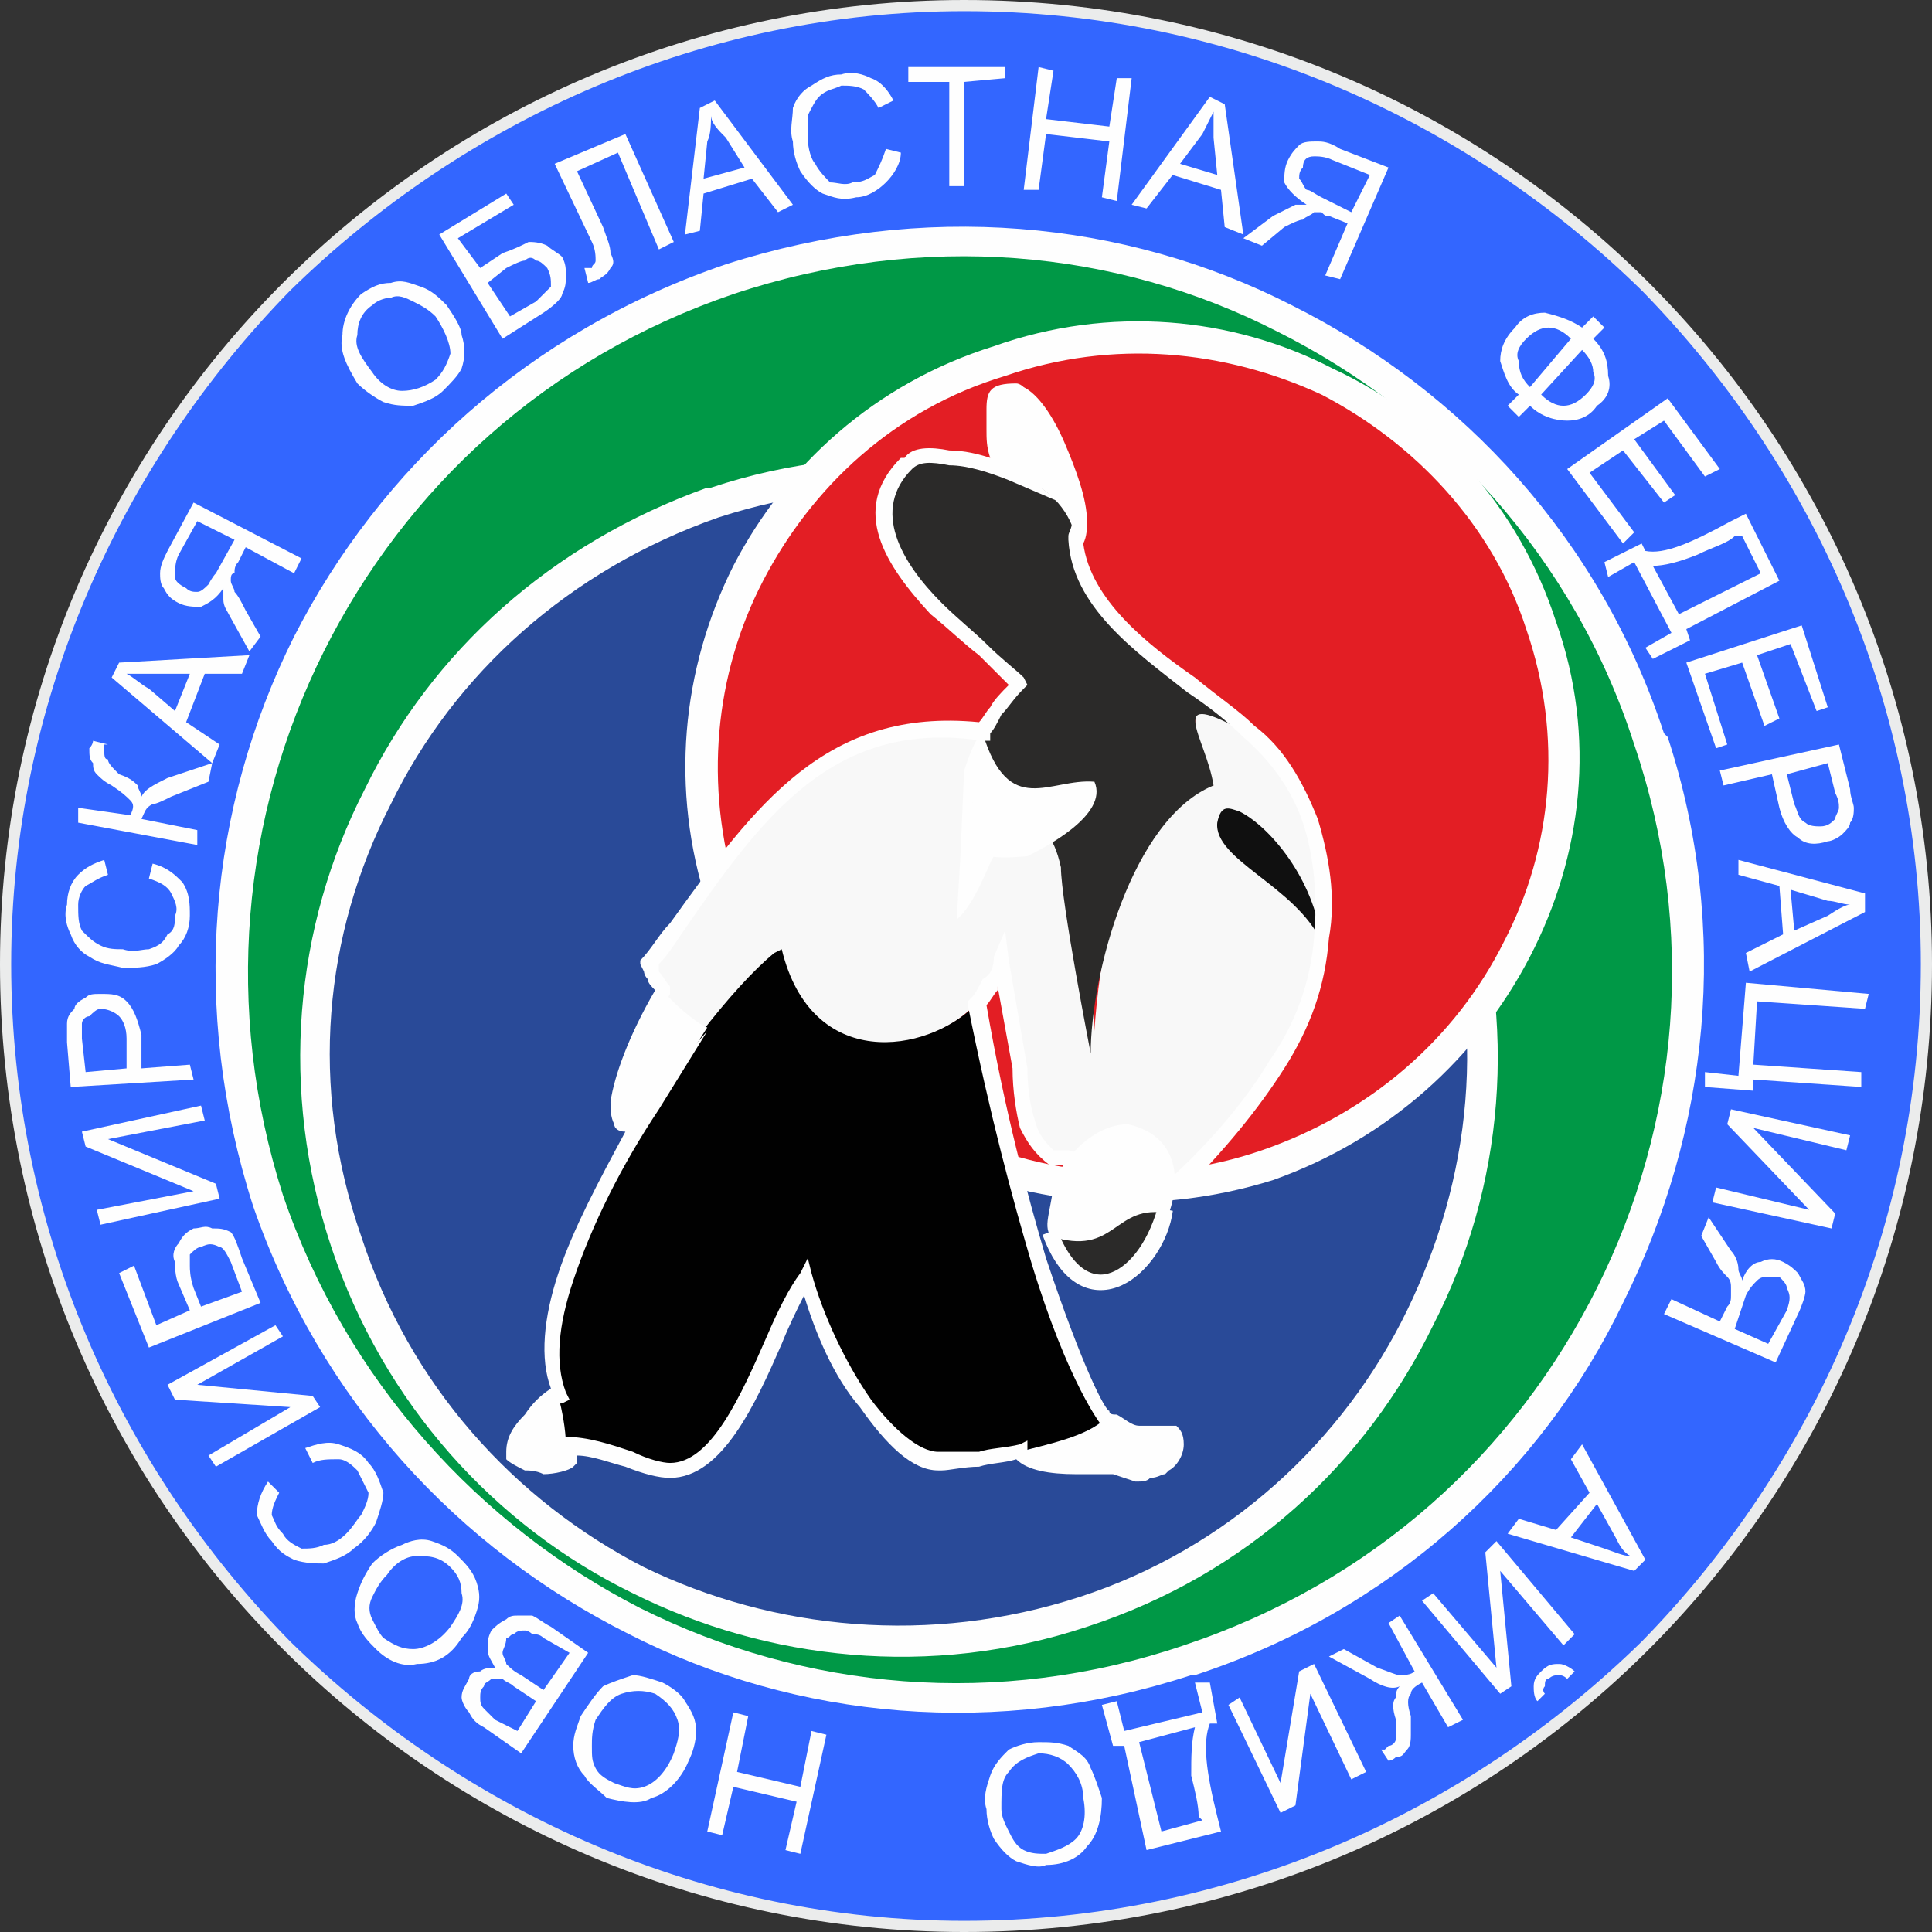
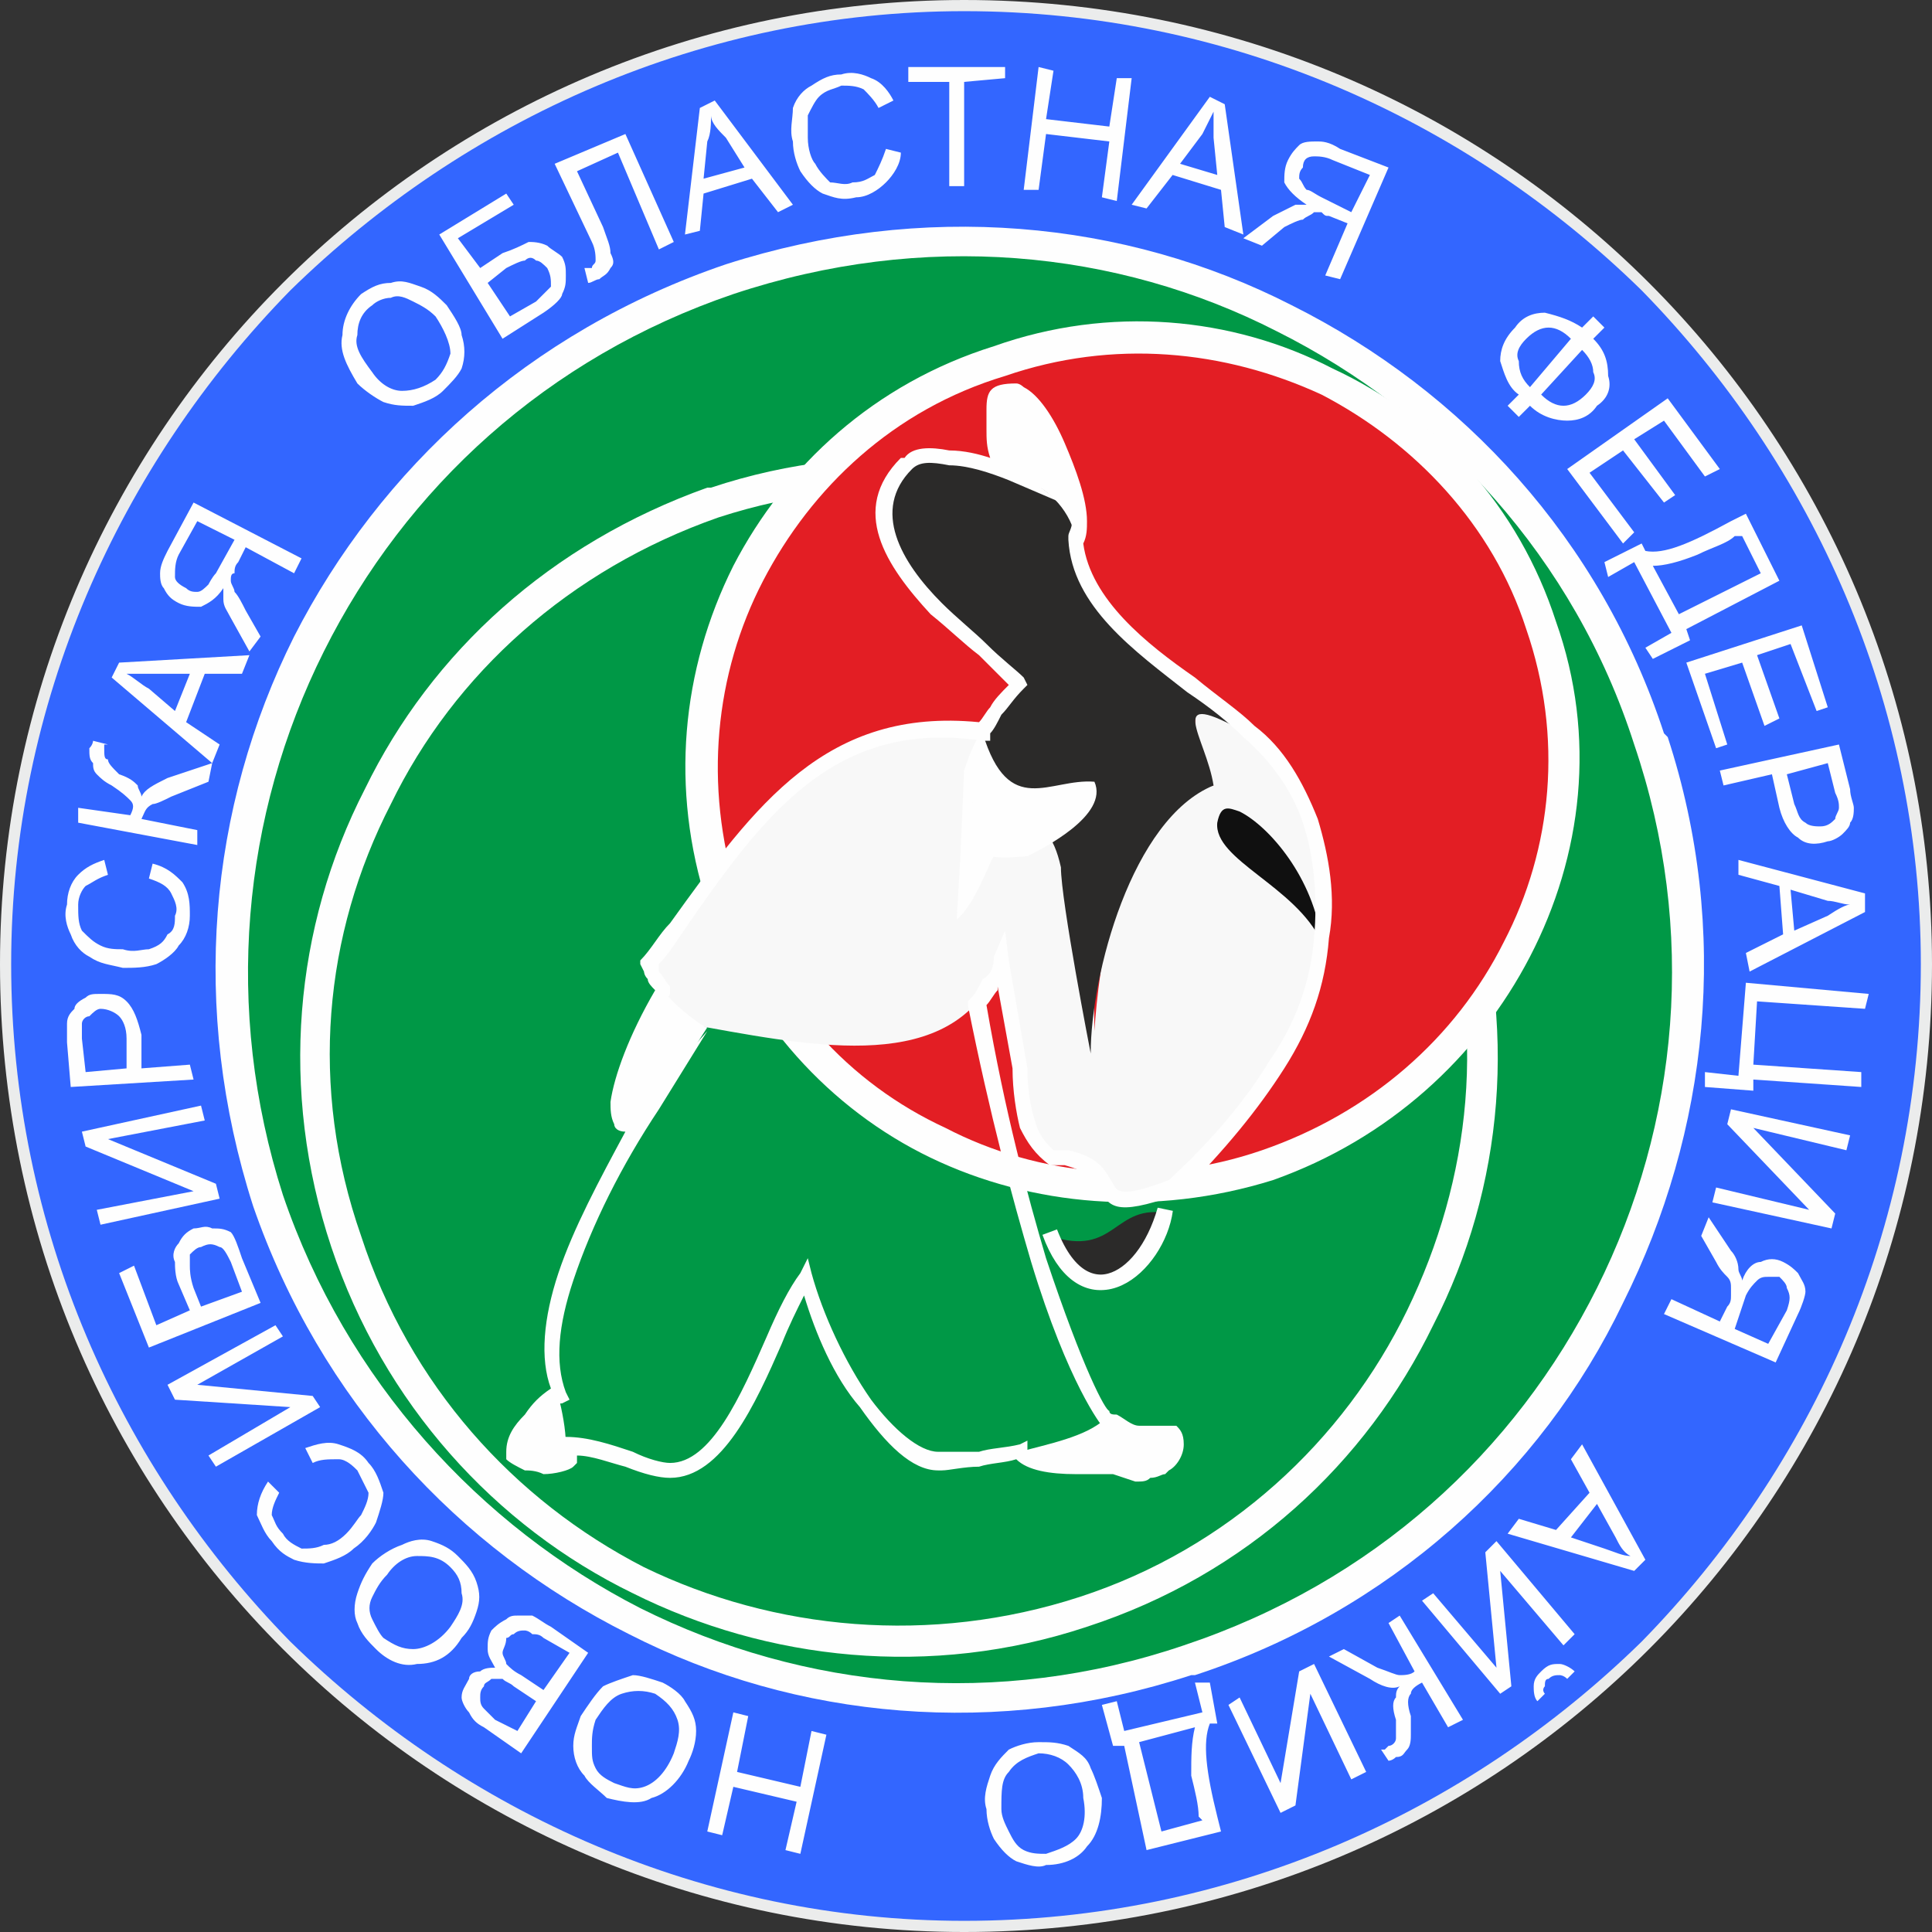
<svg xmlns="http://www.w3.org/2000/svg" xml:space="preserve" width="519px" height="519px" shape-rendering="geometricPrecision" text-rendering="geometricPrecision" image-rendering="optimizeQuality" fill-rule="evenodd" clip-rule="evenodd" viewBox="0 0 519 519">
  <rect x="0" y="0" width="519" height="519" fill="#333333" stroke="none" />
  <g id="Слой_x0020_1">
    <g id="_700167552">
      <circle fill="#3366FF" cx="259" cy="259" r="258" />
      <path fill="#EBECEC" fill-rule="nonzero" d="M259 0c72,0 137,29 184,76 47,47 76,112 76,183 0,72 -29,137 -76,184 -47,47 -112,76 -184,76 -71,0 -136,-29 -183,-76 -47,-47 -76,-112 -76,-184 0,-71 29,-136 76,-183 47,-47 112,-76 183,-76zm182 78c-47,-46 -111,-75 -182,-75 -70,0 -134,29 -181,75 -46,47 -75,111 -75,181 0,71 29,135 75,182 47,46 111,75 181,75 71,0 135,-29 182,-75 46,-47 75,-111 75,-182 0,-70 -29,-134 -75,-181z" />
      <path fill="#009846" d="M320 446c-103,34 -213,-21 -248,-124 -34,-102 22,-213 124,-247 102,-34 213,21 247,124 35,102 -21,213 -123,247z" />
      <path fill="#FEFEFE" fill-rule="nonzero" d="M320 450c-52,17 -106,12 -151,-11 -46,-23 -83,-63 -101,-115 -17,-53 -12,-107 11,-153 23,-45 63,-82 116,-100l0 0 0 0c53,-17 107,-12 152,11 46,23 83,63 100,115l1 1 0 0c17,52 11,106 -12,152 -22,46 -63,83 -115,100l-1 0 0 0zm-148 -18c44,22 96,27 146,10l0 0c51,-17 89,-52 111,-96 22,-44 27,-96 10,-146l0 0c-16,-50 -52,-89 -96,-111 -43,-22 -95,-27 -146,-10l0 0c-50,17 -88,52 -110,96 -22,44 -27,96 -11,146 17,50 53,89 96,111z" />
-       <ellipse fill="#294A98" transform="matrix(-0.424 0.141 -0.139 -0.418 241.48 284.041)" rx="351" ry="356" />
      <path fill="#FEFEFE" fill-rule="nonzero" d="M292 437c-42,14 -86,9 -122,-9 -37,-18 -67,-51 -81,-93 -14,-42 -10,-86 9,-123 18,-37 50,-66 92,-81l0 0 1 0c42,-14 86,-9 122,9 37,18 67,51 81,93l0 0 0 0c14,42 10,86 -9,123 -18,37 -50,67 -93,81zm-119 -16c35,17 77,21 117,8 40,-13 71,-42 88,-77 17,-35 22,-76 8,-116l0 0c-13,-40 -41,-71 -76,-88 -35,-18 -77,-22 -117,-9l0 0c-40,14 -71,42 -88,77 -18,35 -22,76 -8,116 13,40 41,71 76,89z" />
      <ellipse fill="#E31E24" transform="matrix(-0.257 0.086 -0.086 -0.257 304.252 204.813)" rx="428" ry="420" />
      <path fill="#FEFEFE" fill-rule="nonzero" d="M342 317c-32,10 -65,7 -92,-6 -27,-13 -49,-37 -60,-68 -10,-31 -7,-63 7,-91 14,-27 38,-49 70,-59 31,-11 64,-8 91,6 28,13 50,37 60,68 11,31 7,63 -7,90 -14,27 -38,49 -69,60zm-88 -14c25,13 56,16 85,6 29,-10 52,-30 65,-56 13,-25 16,-55 6,-84 -9,-28 -30,-50 -55,-63 -26,-12 -56,-15 -85,-5 -30,9 -52,30 -65,55 -13,25 -16,55 -7,84 10,29 30,51 56,63z" />
      <path fill="#F8F8F8" d="M322 190c-3,5 2,18 4,21l-6 1c-5,3 -6,0 -9,8 -10,1 -16,40 -17,57 0,0 0,-45 -7,-54 -6,1 -22,-11 -22,-26 -46,-7 -64,26 -91,62 2,2 5,15 16,17 33,6 68,12 79,-18l5 29c0,12 2,20 9,24 24,1 4,18 32,8 24,-24 37,-42 40,-67 4,-27 -9,-54 -33,-62z" />
-       <path fill="#010101" d="M208 256c-22,18 -70,89 -58,119 0,4 2,9 2,13 10,0 21,7 28,7 18,0 28,-39 36,-52 5,20 23,49 36,49 11,0 37,-3 45,-11 0,1 -17,-23 -35,-111 -13,13 -44,18 -52,-15l-2 1z" />
      <path fill="#2B2A29" d="M244 124c-22,22 20,48 29,60 -22,23 -1,27 1,34 6,4 9,6 11,15 0,9 8,50 8,50 0,-21 11,-63 33,-72 -2,-13 -14,-27 9,-14 -11,-13 -46,-29 -46,-54 0,-2 -1,-5 -2,-6 -2,-2 -2,-2 -3,-3 -8,-7 -33,-15 -40,-10z" />
      <path fill="#FEFEFE" d="M190 276c-1,0 -8,-5 -12,-10 -17,29 -19,59 12,10z" />
      <path fill="#FEFEFE" d="M259 207c0,18 -4,25 17,23 4,-2 22,-11 18,-20 -12,-1 -23,10 -30,-13 -2,1 -4,7 -5,10z" />
-       <path fill="#FEFEFE" d="M285 337c-5,-8 -4,-6 -2,-18 1,-6 10,-17 20,-17 31,7 -3,61 -18,35z" />
      <path fill="#2B2A29" d="M314 326c-8,21 -24,27 -32,6 18,6 17,-9 32,-6z" />
      <path fill="#FEFEFE" d="M298 394l1 0 7 2c1,0 5,-1 6,-2 1,-1 4,-3 4,-6 0,-2 -1,-2 -2,-3l-8 0c-3,0 -7,-3 -9,-4 -5,5 -16,7 -23,9 1,4 15,3 24,4z" />
      <path fill="#FEFEFE" d="M275 129c7,2 13,9 14,16 5,-10 -10,-40 -16,-40 -7,0 -6,3 -6,10 0,7 2,11 8,14z" />
      <path fill="#101010" d="M327 221c-1,10 21,17 28,32 -2,-17 -14,-31 -22,-35 -3,-1 -5,-2 -6,3z" />
      <path fill="#FEFEFE" d="M258 230l-1 17c5,-4 9,-16 10,-17 -6,0 -5,-20 -8,-23l-1 23z" />
      <path fill="#FEFEFE" d="M153 392l-1 -4c0,-4 -1,-9 -2,-13 -5,1 -11,9 -12,15 0,3 12,5 15,2z" />
      <path fill="#FEFEFE" fill-rule="nonzero" d="M291 146c2,15 17,27 30,36 6,5 12,9 16,13 8,6 13,15 17,25 3,10 5,21 3,32l0 0c-1,13 -5,24 -12,35 -7,11 -16,22 -28,34l0 0 -1 0c-17,6 -18,3 -21,-2 -1,-2 -2,-4 -9,-6 0,0 -1,0 -2,0 0,0 -1,0 -1,0l-1 0 0 0c-4,-3 -6,-6 -8,-10 -1,-4 -2,-10 -2,-16l-4 -22 0 1 0 0c-1,1 -2,3 -3,4 5,29 11,51 16,68 10,30 16,41 17,41l0 0c0,1 1,1 2,1 2,1 4,3 6,3l0 0 8 0 1 0 0 0 1 0 0 0c1,1 2,2 2,5 0,3 -2,6 -4,7 0,0 0,0 -1,1l0 0 0 0c-1,0 -2,1 -4,1 -1,1 -2,1 -4,1l0 0 -6 -2 -1 0 0 0 -1 0c-2,0 -5,0 -8,0 -7,0 -13,-1 -16,-4 -3,1 -7,1 -10,2l0 0c-4,0 -8,1 -10,1l-1 0c-7,0 -14,-7 -21,-17 -7,-8 -12,-20 -15,-30 -2,4 -4,8 -6,13 -7,16 -16,36 -30,36 -3,0 -7,-1 -12,-3 -4,-1 -9,-3 -13,-3l0 1 0 1 -1 1c-1,1 -5,2 -8,2 -2,-1 -4,-1 -5,-1 -2,-1 -4,-2 -5,-3l0 0c0,0 0,-1 0,-2l0 0c0,-4 2,-7 5,-10 2,-3 4,-5 7,-7 -3,-8 -2,-19 2,-31 4,-12 11,-25 18,-38 -2,0 -3,-1 -3,-2 -1,-2 -1,-4 -1,-6 1,-7 5,-18 12,-30 -1,-1 -2,-2 -2,-3 -1,-1 -1,-2 -1,-2l-1 -2 0 -1c3,-3 5,-7 8,-10 23,-32 42,-58 83,-54 1,-1 2,-3 3,-4 1,-2 3,-4 5,-6 -2,-2 -5,-5 -8,-8 -4,-3 -8,-7 -13,-11 -12,-13 -22,-28 -8,-42l1 0 0 0c2,-3 7,-3 12,-2 4,0 8,1 11,2l0 0c-1,-3 -1,-5 -1,-8l0 0c0,-2 0,-2 0,-3 0,-1 0,-2 0,-2l0 0c0,-5 1,-7 8,-7 1,0 2,1 2,1l0 0c4,2 8,8 11,15 3,7 6,15 6,21 0,2 0,4 -1,6zm28 40c-14,-11 -31,-23 -32,-41l0 0 0 -1c0,-1 1,-2 1,-4 0,-6 -3,-13 -6,-20 -3,-6 -6,-11 -9,-12l0 0c0,0 0,0 0,0 -3,0 -4,0 -4,2l0 0c0,1 0,1 0,2 0,1 0,2 0,3l0 0c0,2 1,4 1,6 1,2 2,3 3,5l12 9 -14 -6c-5,-2 -11,-4 -16,-4 -5,-1 -8,-1 -10,1 -11,11 -3,25 8,36 4,4 9,8 12,11 4,4 8,7 10,9l1 2 -1 1c-3,3 -4,5 -6,7 -1,2 -2,4 -3,5l0 2 -2 0c-40,-6 -59,20 -81,52 -2,3 -4,6 -6,8 0,1 0,1 0,2 1,1 2,3 3,4l0 1 0 1c-7,12 -11,23 -12,30 0,1 0,2 0,3 1,-1 3,-2 6,-5l16 -18 -13 21c-10,15 -18,31 -23,46 -4,12 -5,22 -2,30l1 2 -2 1c-2,0 -5,2 -7,5 -2,3 -4,5 -4,8 0,0 1,0 2,1 1,0 3,0 4,0 2,0 4,0 5,0l-1 -2 0 -3 2 0c6,0 12,2 18,4 4,2 8,3 10,3 11,0 19,-18 26,-34 3,-7 6,-13 9,-17l2 -4 1 4c3,11 9,24 16,34 6,8 13,14 18,14l0 0c3,0 7,0 11,0l0 0c3,-1 7,-1 11,-2l2 -1 0 3c1,1 7,1 13,2 3,0 6,0 9,0l1 0 0 0 0 0 7 1c1,1 1,0 2,0 1,0 2,0 3,-1l0 0c1,-1 3,-3 3,-4 0,-1 0,-1 0,-1l0 0 0 0 -8 0 0 0c-3,0 -6,-2 -8,-3 -1,0 -1,0 -1,-1l-1 0c0,0 -9,-11 -19,-44 -5,-17 -11,-39 -17,-69l0 -1 1 -1c1,-1 2,-3 3,-5l0 0c2,-1 3,-3 3,-6l3 -7 1 8 5 29 0 0 0 0c0,6 1,11 2,14 1,4 3,6 5,8 1,0 1,0 2,0 1,0 1,0 2,0 9,2 10,6 12,9 1,2 2,4 15,-1 12,-11 21,-22 27,-32 7,-10 11,-21 12,-33l0 0c1,-11 0,-22 -3,-31 -3,-9 -9,-17 -16,-23l0 0 0 0c-4,-4 -9,-8 -15,-12z" />
      <path fill="none" stroke="#FEFEFE" stroke-width="4.169" d="M282 331c8,22 25,15 31,-6 -2,15 -21,32 -31,6z" />
      <path fill="none" stroke="#FEFEFE" stroke-width="4.169" d="M145 198c0,0 0,0 0,0 0,0 0,0 0,0z" />
      <path fill="#FEFEFE" fill-rule="nonzero" d="M222 466l-7 32 -4 -1 3 -13 -17 -4 -3 13 -4 -1 7 -32 4 1 -3 15 17 4 3 -15 4 1zm-37 7c-2,5 -6,9 -10,10 -3,2 -8,1 -12,0 -2,-2 -5,-4 -6,-6 -2,-2 -3,-5 -3,-8 0,-3 1,-5 2,-8 2,-3 4,-6 6,-8 2,-1 5,-2 8,-3 2,0 5,1 8,2 2,1 5,3 6,5 2,3 3,5 3,8 0,3 -1,6 -2,8zm-4 -2c1,-3 2,-6 1,-9 -1,-3 -3,-5 -6,-7 -3,-1 -6,-1 -9,0 -3,1 -5,4 -7,7 -1,3 -1,5 -1,7 0,3 0,4 1,6 1,2 3,3 5,4 3,1 5,2 8,1 3,-1 6,-4 8,-9zm-23 -27l-18 27 -10 -7c-2,-1 -3,-2 -4,-4 -1,-1 -2,-3 -2,-4 0,-2 1,-3 2,-5 0,-1 1,-2 3,-2 1,-1 3,-1 4,-1 -1,-2 -2,-3 -2,-5 0,-2 0,-3 1,-5 1,-1 2,-2 4,-3 1,-1 2,-1 3,-1 1,0 3,0 4,0 2,1 3,2 5,3l10 7zm-14 13l-6 -4c-1,-1 -2,-1 -3,-2 -1,0 -2,0 -3,0 -1,1 -2,1 -2,2 -1,1 -1,2 -1,3 0,1 0,2 1,3 0,0 2,2 3,3l6 3 5 -8zm9 -13l-7 -4c-1,-1 -2,-1 -3,-1 -1,-1 -2,-1 -2,-1 -1,0 -2,0 -3,1 -1,0 -1,1 -2,1 0,2 -1,3 -1,4 0,1 1,2 1,3 1,1 2,2 4,3l6 4 7 -10zm-29 -4c-3,5 -7,7 -12,7 -4,1 -8,-1 -11,-4 -2,-2 -4,-4 -5,-7 -1,-2 -1,-5 0,-8 1,-3 2,-5 4,-8 2,-2 5,-4 8,-5 2,-1 5,-2 8,-1 3,1 5,2 7,4 2,2 4,4 5,7 1,3 1,5 0,8 -1,3 -2,5 -4,7zm-3 -3c2,-3 4,-6 3,-9 0,-3 -1,-5 -3,-7 -3,-3 -6,-3 -9,-3 -3,0 -6,2 -8,5 -2,2 -3,4 -4,6 -1,2 -1,4 0,6 1,2 2,4 3,5 3,2 5,3 8,3 3,0 7,-2 10,-6zm-37 -44l-2 -4c3,-1 6,-2 9,-1 3,1 6,2 8,5 2,2 3,5 4,8 0,2 -1,5 -2,8 -1,2 -3,5 -6,7 -2,2 -5,3 -8,4 -2,0 -5,0 -8,-1 -2,-1 -4,-2 -6,-5 -2,-2 -3,-5 -4,-7 0,-3 1,-6 3,-9l3 3c-1,2 -2,4 -2,6 1,2 1,3 3,5 1,2 3,3 5,4 2,0 4,0 6,-1 2,0 4,-1 6,-3 2,-2 3,-4 4,-5 1,-2 2,-4 2,-6 -1,-2 -2,-4 -3,-6 -1,-1 -3,-3 -5,-3 -3,0 -5,0 -7,1zm-26 1l-2 -3 22 -13 -31 -2 -2 -4 29 -16 2 3 -23 13 31 3 2 3 -28 16zm-18 -32l-8 -20 4 -2 6 16 9 -4 -3 -7c-1,-2 -1,-5 -1,-6 -1,-2 0,-4 1,-5 1,-2 2,-3 4,-4 2,0 3,-1 5,0 2,0 3,0 5,1 1,1 2,4 3,7l5 12 -30 12zm25 -15l-3 -8c-1,-2 -2,-4 -3,-4 -2,-1 -3,-1 -5,0 -1,0 -2,1 -3,2 0,1 0,2 0,3 0,1 0,3 1,6l2 5 11 -4zm-38 -18l-1 -4 26 -5 -29 -12 -1 -4 32 -7 1 4 -26 5 29 12 1 4 -32 7zm25 -39l-33 2 -1 -12c0,-2 0,-4 0,-5 0,-2 1,-3 2,-4 0,-1 1,-2 3,-3 1,-1 2,-1 4,-1 3,0 5,0 7,2 2,2 3,5 4,9l0 9 13 -1 1 4zm-18 -3l0 -8c0,-3 -1,-5 -2,-6 -1,-1 -3,-2 -5,-2 -1,0 -2,1 -3,2 -1,0 -2,1 -2,2 0,1 0,2 0,4l1 9 11 -1zm6 -51l1 -4c4,1 6,3 8,5 2,3 2,6 2,9 0,3 -1,6 -3,8 -1,2 -4,4 -6,5 -3,1 -6,1 -9,1 -4,-1 -6,-1 -9,-3 -2,-1 -4,-3 -5,-6 -1,-2 -2,-5 -1,-8 0,-3 1,-6 3,-8 2,-2 4,-3 7,-4l1 4c-3,1 -4,2 -6,3 -1,1 -2,3 -2,5 0,3 0,5 1,7 2,2 3,3 5,4 2,1 4,1 6,1 3,1 5,0 7,0 3,-1 4,-2 5,-4 2,-1 2,-3 2,-5 1,-2 0,-4 -1,-6 -1,-2 -3,-3 -6,-4zm-19 -15l0 -4 14 2c1,-2 1,-3 0,-4 -1,-1 -2,-2 -5,-4 -2,-1 -3,-2 -4,-3 -1,-1 -1,-2 -1,-3 -1,-1 -1,-2 -1,-4 1,-1 1,-2 1,-2l4 1c0,0 -1,0 -1,0 0,1 0,1 0,1 0,2 0,3 1,3 0,1 1,2 3,4 3,1 4,2 5,3 0,1 1,2 1,3 1,-2 3,-3 7,-5l12 -4 -1 5 -10 4c-2,1 -4,2 -5,2 -2,1 -2,2 -3,4l15 3 0 4 -32 -6zm36 -16l-27 -23 2 -4 35 -2 -2 5 -10 0 -5 13 9 6 -2 5zm-10 -14l4 -10 -10 0c-3,0 -5,0 -7,0 2,1 4,3 6,4l7 6zm34 -41l-29 -15 -7 13c-1,2 -2,4 -2,6 0,1 0,3 1,4 1,2 2,3 4,4 2,1 4,1 6,1 2,-1 4,-2 6,-5 0,1 0,2 0,3 0,2 1,3 2,5l5 9 3 -4 -4 -7c-1,-2 -2,-4 -3,-5 0,-1 -1,-2 -1,-3 0,-1 0,-2 1,-2 0,-1 0,-2 1,-3l2 -4 13 7 2 -4zm-18 -5l-5 9c-1,1 -2,3 -2,3 -1,1 -2,2 -3,2 -1,0 -2,0 -3,-1 -2,-1 -3,-2 -3,-3 0,-2 0,-4 1,-6l5 -9 10 5zm33 -42c-3,-5 -5,-9 -4,-13 0,-4 2,-8 5,-11 3,-2 5,-3 8,-3 3,-1 5,0 8,1 3,1 5,3 7,5 2,3 4,6 4,8 1,3 1,6 0,9 -1,2 -3,4 -5,6 -2,2 -5,3 -8,4 -3,0 -5,0 -8,-1 -2,-1 -5,-3 -7,-5zm4 -3c2,3 5,5 8,5 3,0 6,-1 9,-3 2,-2 3,-4 4,-7 0,-3 -2,-7 -4,-10 -2,-2 -4,-3 -6,-4 -2,-1 -4,-2 -6,-1 -2,0 -4,1 -5,2 -3,2 -4,5 -4,8 -1,3 1,6 4,10zm18 -37l18 -11 2 3 -15 9 6 8 6 -4c3,-1 5,-2 7,-3 1,0 3,0 5,1 1,1 3,2 4,3 1,2 1,3 1,5 0,2 0,3 -1,5 0,1 -2,3 -5,5l-11 7 -17 -28zm19 22l7 -4c2,-2 3,-3 4,-4 0,-2 0,-3 -1,-5 -1,-1 -2,-2 -3,-2 -1,-1 -2,-1 -3,0 -1,0 -3,1 -5,2l-5 4 6 9zm12 -41l19 -8 13 29 -4 2 -11 -26 -11 5 7 15c1,3 2,5 2,7 1,2 1,3 0,4 -1,2 -2,2 -3,3 -1,0 -2,1 -3,1l-1 -4c0,0 1,0 2,0 0,-1 1,-1 1,-2 0,-1 0,-3 -1,-5l-10 -21zm35 19l4 -34 4 -2 21 28 -4 2 -7 -9 -13 4 -1 10 -4 1zm5 -15l11 -3 -5 -8c-2,-2 -4,-4 -4,-6 0,2 0,5 -1,7l-1 10zm49 -8l4 1c0,3 -2,6 -4,8 -2,2 -5,4 -8,4 -4,1 -6,0 -9,-1 -2,-1 -4,-3 -6,-6 -1,-2 -2,-5 -2,-8 -1,-3 0,-6 0,-9 1,-3 3,-5 5,-6 3,-2 5,-3 8,-3 3,-1 6,0 8,1 3,1 5,4 6,6l-4 2c-1,-2 -3,-4 -4,-5 -2,-1 -4,-1 -6,-1 -2,1 -4,1 -6,3 -1,1 -2,3 -3,5 0,2 0,4 0,6 0,3 1,6 2,7 1,2 3,4 4,5 2,0 4,1 6,0 3,0 4,-1 6,-2 1,-2 2,-4 3,-7zm17 10l0 -28 -11 0 0 -4 26 0 0 3 -11 1 0 28 -4 0zm20 1l4 -33 4 1 -2 13 17 2 2 -13 4 0 -4 33 -4 -1 2 -15 -17 -2 -2 15 -4 0zm29 4l21 -29 4 2 5 35 -5 -2 -1 -10 -13 -4 -7 9 -4 -1zm13 -11l10 3 -1 -10c0,-2 0,-5 0,-7 -1,2 -2,4 -3,6l-6 8zm43 31l13 -30 -13 -5c-3,-2 -5,-2 -6,-2 -2,0 -4,0 -5,1 -1,1 -2,2 -3,4 -1,2 -1,4 -1,6 1,2 3,4 6,6 -2,0 -3,0 -3,0 -2,1 -4,2 -6,3l-8 6 5 2 6 -5c2,-1 4,-2 5,-2 1,-1 2,-1 3,-2 1,0 1,0 2,0 1,1 1,1 2,1l5 2 -6 14 4 1zm3 -18l-8 -4c-2,-1 -3,-2 -4,-2 -1,-1 -1,-2 -2,-3 0,-1 0,-2 1,-3 0,-2 1,-3 3,-3 1,0 3,0 5,1l10 4 -5 10zm62 31l3 -3 3 3 -3 3c3,3 4,6 4,10 1,3 0,6 -3,8 -2,3 -5,4 -8,4 -3,0 -7,-1 -10,-4l-3 3 -3 -3 3 -3c-3,-2 -4,-6 -5,-9 0,-3 1,-6 4,-9 2,-3 5,-4 8,-4 4,1 7,2 10,4zm0 6l-11 12c2,2 4,3 6,3 2,0 4,-1 6,-3 2,-2 3,-4 2,-6 0,-2 -1,-4 -3,-6zm-3 -3c-2,-2 -4,-3 -6,-3 -2,0 -4,1 -6,3 -2,2 -3,4 -2,6 0,3 1,5 3,7l11 -13zm-1 35l27 -19 14 19 -4 2 -11 -15 -8 5 11 15 -3 2 -11 -14 -9 6 12 16 -3 3 -15 -20zm48 12l9 18 -25 13 1 3 -10 5 -2 -3 7 -4 -10 -19 -7 4 -1 -4 10 -5 1 2c5,1 12,-2 23,-8l4 -2zm4 16l-5 -10 -2 0c-2,2 -6,3 -10,5 -5,2 -9,3 -12,3l7 13 22 -11zm-20 24l31 -10 7 22 -3 1 -7 -18 -9 3 6 17 -4 2 -6 -17 -10 3 6 19 -3 1 -8 -23zm9 29l32 -7 3 12c0,2 1,4 1,5 0,1 0,3 -1,4 0,1 -1,2 -2,3 -1,1 -3,2 -4,2 -3,1 -6,1 -8,-1 -2,-1 -4,-4 -5,-8l-2 -9 -13 3 -1 -4zm18 1l2 8c1,2 1,4 3,5 1,1 3,1 4,1 2,0 3,-1 4,-2 0,-1 1,-2 1,-3 0,-1 0,-2 -1,-4l-2 -8 -11 3zm-13 23l34 9 0 5 -31 16 -1 -5 10 -5 -1 -13 -11 -3 0 -4zm14 8l1 11 9 -4c3,-2 5,-3 6,-3 -2,0 -4,-1 -6,-1l-10 -3zm21 28l-1 4 -29 -2 -1 17 29 2 0 4 -29 -2 0 3 -13 -1 0 -4 9 1 2 -25 33 3zm-5 38l-1 4 -25 -6 22 23 -1 4 -32 -7 1 -4 25 6 -22 -23 1 -4 32 7zm-50 48l30 13 6 -13c1,-2 2,-5 2,-6 0,-2 -1,-3 -2,-5 -1,-1 -2,-2 -4,-3 -2,-1 -4,-1 -6,0 -2,0 -4,2 -5,5 0,-1 -1,-2 -1,-3 0,-2 -1,-4 -2,-5l-6 -9 -2 5 4 7c1,2 2,3 3,4 1,1 1,2 1,3 0,1 0,2 0,2 0,1 0,2 -1,3l-2 4 -13 -6 -2 4zm19 4l3 -9c1,-2 2,-3 3,-4 1,-1 2,-1 3,-1 1,0 2,0 3,0 1,1 2,2 2,3 1,2 1,3 0,6l-5 9 -9 -4zm-41 31l17 31 -3 3 -34 -10 3 -4 10 3 9 -10 -5 -9 3 -4zm4 16l-7 9 9 3c3,1 5,2 7,2 -2,-1 -3,-3 -4,-5l-5 -9zm-6 35l-3 3 -17 -20 3 31 -3 2 -21 -25 3 -2 17 20 -3 -31 3 -3 21 25zm-8 16l-2 2c-1,-1 -1,-3 -1,-4 0,-2 1,-3 2,-4 2,-2 3,-2 5,-2 1,0 3,1 4,2l-2 2c-1,-1 -2,-1 -2,-1 -1,0 -2,0 -3,1 -1,0 -1,1 -1,2 -1,1 0,2 0,2zm-22 7l-4 2 -7 -12c-2,1 -3,2 -3,3 -1,1 -1,3 0,6 0,3 0,4 0,5 0,1 0,3 -1,4 -1,1 -1,2 -3,2 -1,1 -2,1 -2,1l-2 -3c0,0 1,0 1,0 0,0 1,-1 1,-1 1,0 2,-1 2,-2 0,-1 0,-3 0,-5 -1,-3 -1,-5 0,-6 0,-1 0,-2 1,-3 -2,1 -5,0 -8,-2l-11 -6 4 -2 9 5c3,1 5,2 6,2 1,0 3,0 4,-1l-7 -13 3 -2 17 28zm-26 14l-4 2 -11 -23 -4 30 -4 2 -14 -29 3 -2 11 23 5 -30 4 -2 14 29zm-39 16l-20 5 -6 -28 -3 0 -3 -11 4 -1 2 8 21 -5 -2 -8 4 0 2 11 -2 0c-2,5 -1,13 2,25l1 4zm-16 0l11 -3 -1 -1c0,-3 -1,-7 -2,-11 0,-5 0,-9 1,-13l-15 4 6 24zm-16 -9c0,5 -1,10 -4,13 -2,3 -6,5 -11,5 -2,1 -5,0 -8,-1 -2,-1 -4,-3 -6,-6 -1,-2 -2,-5 -2,-8 -1,-3 0,-6 1,-9 1,-3 3,-5 5,-7 2,-1 5,-2 8,-2 3,0 5,0 8,1 3,2 5,3 6,6 1,2 2,5 3,8zm-5 0c0,-4 -2,-7 -4,-9 -2,-2 -5,-3 -8,-3 -3,1 -6,2 -8,5 -2,2 -2,5 -2,10 0,2 1,4 2,6 1,2 2,4 4,5 2,1 4,1 6,1 3,-1 6,-2 8,-4 2,-2 3,-6 2,-11z" />
    </g>
  </g>
</svg>